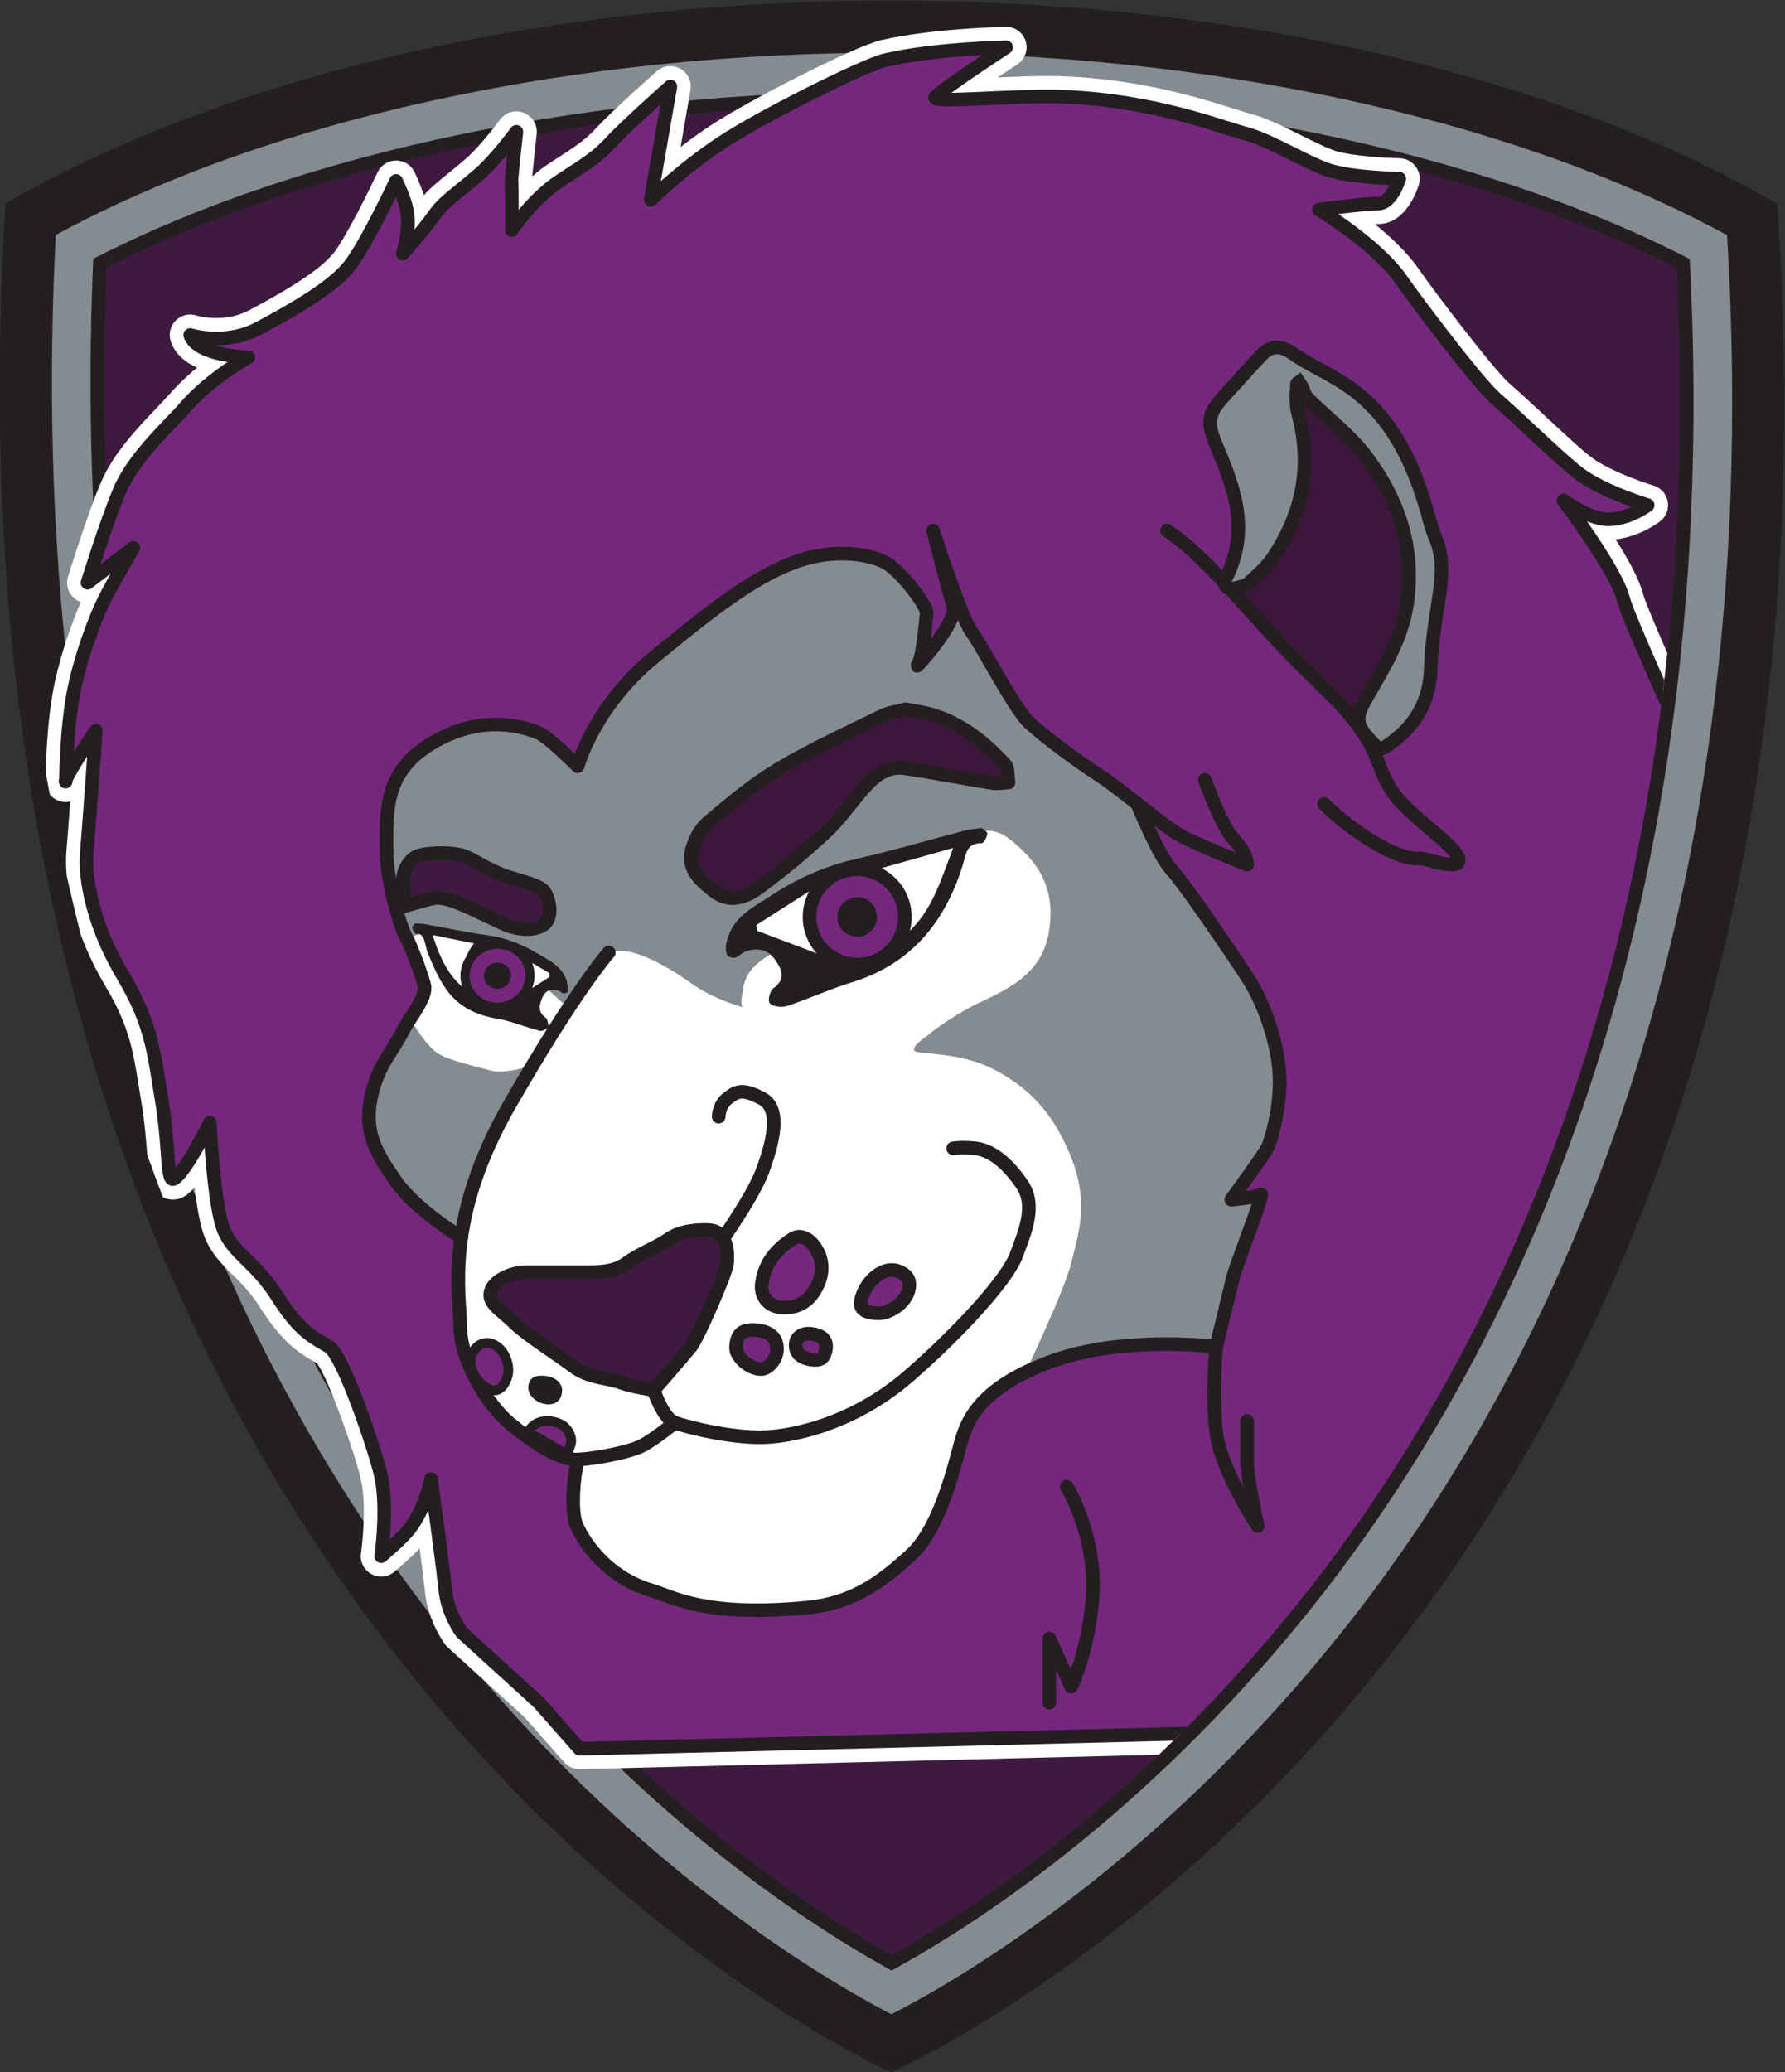
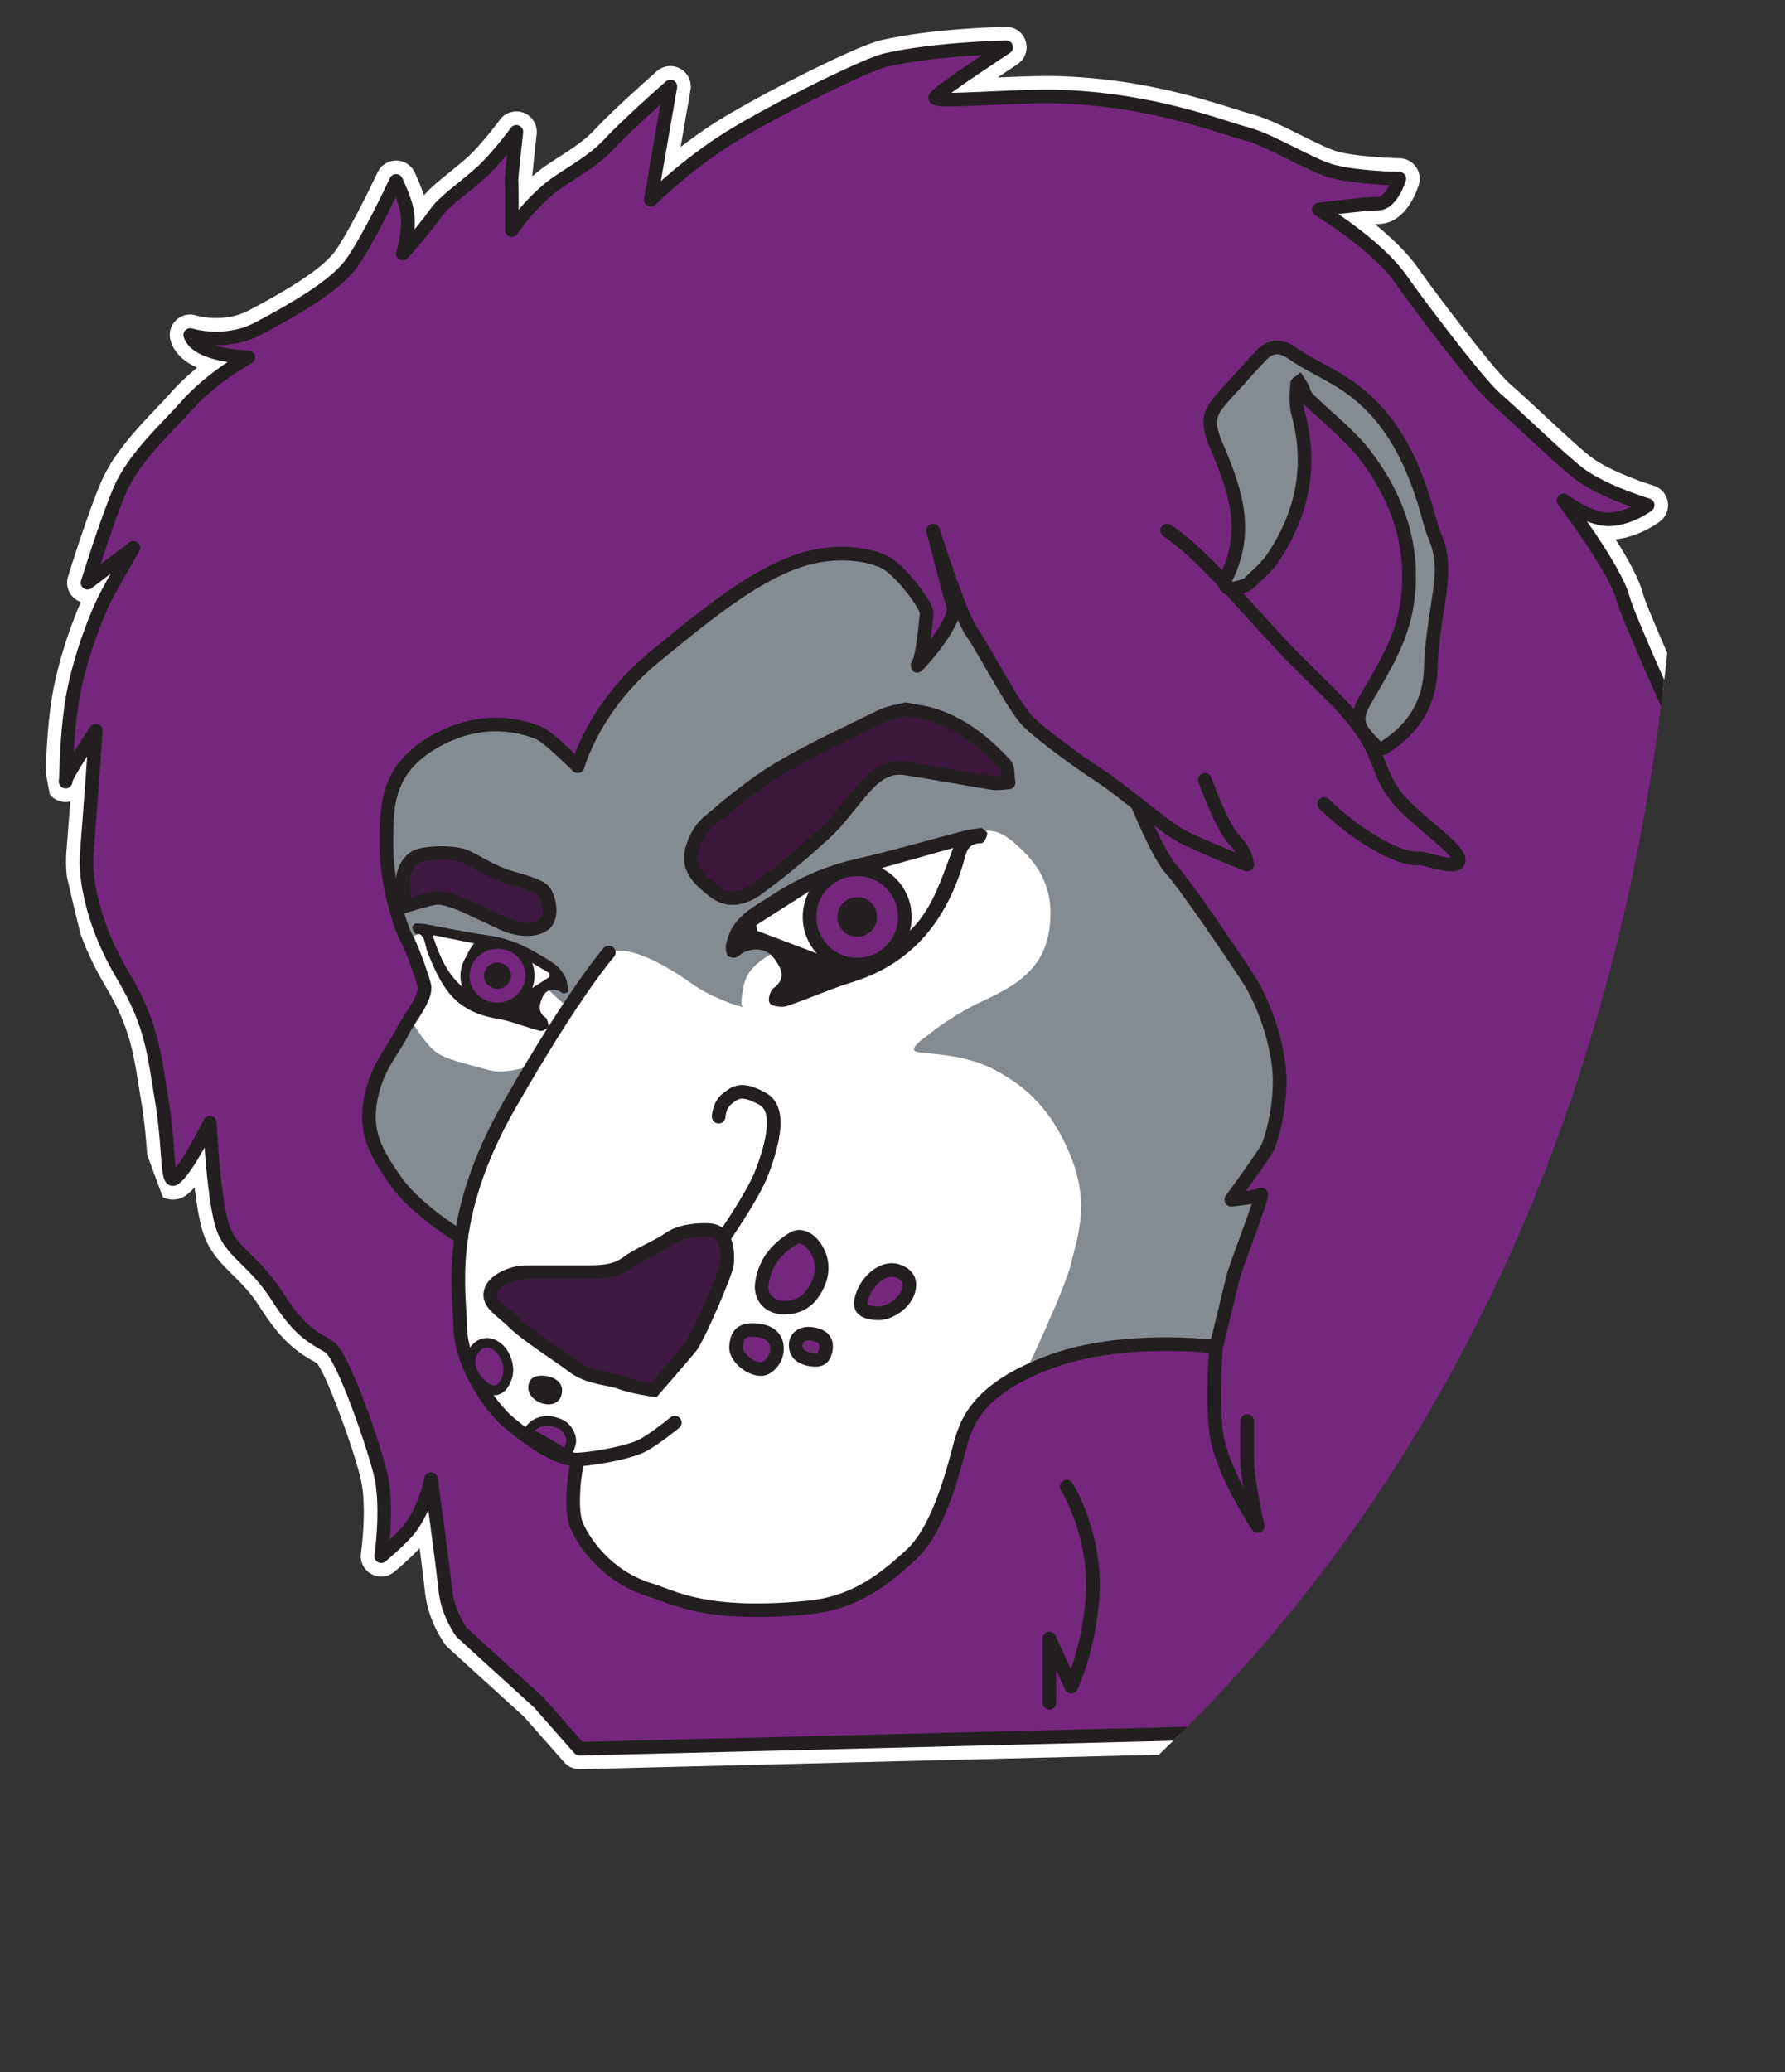
<svg xmlns="http://www.w3.org/2000/svg" xmlns:ns1="http://sodipodi.sourceforge.net/DTD/sodipodi-0.dtd" xmlns:ns2="http://www.inkscape.org/namespaces/inkscape" version="1.1" id="svg2" xml:space="preserve" width="530.326" height="615.405" viewBox="0 0 530.326 615.405" ns1:docname="shield.svg" ns2:version="1.1.2 (0a00cf5339, 2022-02-04)">
  <rect x="0" y="0" width="530.326" height="615.405" fill="#333333" stroke="none" />
  <defs id="defs6">
    <clipPath clipPathUnits="userSpaceOnUse" id="clipPath16">
-       <path d="M 0,595.276 H 841.89 V 0 H 0 Z" id="path14" />
-     </clipPath>
+       </clipPath>
    <clipPath clipPathUnits="userSpaceOnUse" id="clipPath48">
      <path d="m 223.616,501.232 c -4.963,-119.451 29.501,-245.583 90.663,-321.644 v 0 c 35.141,-43.699 89.356,-58.78 106.83,-68.579 v 0 c 17.38,9.653 53.7,33.112 89.035,76.47 v 0 c 43.498,53.371 93.442,148.495 85.922,299.485 v 0 c -45.551,23.079 -104.621,57.175 -170.66,57.175 v 0 c -65.981,0 -156.253,-19.864 -201.79,-42.907" id="path46" />
    </clipPath>
    <clipPath clipPathUnits="userSpaceOnUse" id="clipPath72">
      <path d="M 0,595.276 H 841.89 V 0 H 0 Z" id="path70" />
    </clipPath>
  </defs>
  <ns1:namedview id="namedview4" pagecolor="#ffffff" bordercolor="#666666" borderopacity="1.0" ns2:pageshadow="2" ns2:pageopacity="0.0" ns2:pagecheckerboard="0" showgrid="false" fit-margin-top="0" fit-margin-left="0" fit-margin-right="0" fit-margin-bottom="0" ns2:zoom="1.0217949" ns2:cx="-83.186948" ns2:cy="330.79045" ns2:window-width="1920" ns2:window-height="989" ns2:window-x="0" ns2:window-y="27" ns2:window-maximized="1" ns2:current-layer="g68" />
  <g id="g8" ns2:groupmode="layer" ns2:label="LILYDALE LIONS LOGO" transform="matrix(1.333,0,0,-1.333,-296.457,728.609)">
    <g id="g10">
      <g id="g12" clip-path="url(#clipPath16)">
        <g id="g18" transform="translate(223.616,501.233)">
          <path d="m 0,0 c -19.784,-321.645 197.436,-416.33 197.436,-416.33 0,0 219.799,95.609 197.437,416.329 C 347.081,27.693 276.354,45.224 197.435,45.224 118.517,45.224 47.791,27.693 0,0" style="fill:#231f20;fill-opacity:1;fill-rule:nonzero;stroke:none" id="path20" />
        </g>
        <g id="g22" transform="translate(420.378,99.877)">
          <path d="m 0,0 c -15.861,8.4 -56.994,33.214 -96.283,82.075 -63.58,79.067 -93.953,186.433 -87.835,310.491 l 0.042,0.86 0.76,0.405 c 47.221,25.19 114.282,39.637 183.988,39.637 69.742,0 136.829,-14.461 184.062,-39.674 l 0.752,-0.401 0.049,-0.851 C 194.577,235.471 142.713,136.539 97.614,81.205 58.084,32.7 17.17,8.256 1.415,-0.003 L 0.707,-0.374 Z" style="fill:#848b91;fill-opacity:1;fill-rule:nonzero;stroke:none" id="path24" />
        </g>
        <g id="g26" transform="translate(421.05,534.863)">
          <path d="m 0,0 c -34.981,0 -68.904,-3.489 -100.827,-10.37 -31.929,-6.882 -60.149,-16.789 -83.876,-29.445 l -1.519,-0.811 -0.084,-1.719 c -6.136,-124.435 24.352,-232.155 88.169,-311.517 39.463,-49.078 80.809,-74.019 96.754,-82.466 l 1.414,-0.748 1.417,0.743 c 15.839,8.302 56.965,32.873 96.671,81.593 45.269,55.543 97.329,154.825 88.259,312.383 l -0.097,1.701 -1.503,0.803 C 161.047,-27.186 132.818,-17.27 100.874,-10.38 68.936,-3.493 34.997,0 0,0 m 0,-3.036 c 69.962,0 136.212,-14.334 183.348,-39.495 8.998,-156.328 -42.419,-254.878 -87.583,-310.291 -39.607,-48.6 -80.765,-72.98 -95.726,-80.822 -14.991,7.939 -56.419,32.696 -95.81,81.686 -63.419,78.865 -93.604,185.729 -87.503,309.464 47.13,25.14 113.344,39.458 183.274,39.458" style="fill:#848b91;fill-opacity:1;fill-rule:nonzero;stroke:none" id="path28" />
        </g>
        <g id="g30" transform="translate(421.109,111.009)">
          <path d="m 0,0 c -17.475,9.799 -53.984,33.589 -89.124,77.288 -61.163,76.061 -90.799,179.271 -85.836,298.723 45.537,23.043 108.92,36.201 174.901,36.201 66.039,0 129.464,-13.177 175.016,-36.257 C 182.477,224.965 132.533,129.841 89.035,76.47 53.7,33.111 17.38,9.653 0,0" style="fill:#3b193c;fill-opacity:1;fill-rule:nonzero;stroke:none" id="path32" />
        </g>
        <g id="g34" transform="translate(420.367,109.685)">
          <path d="m 0,0 c -18.442,10.342 -54.602,34.182 -89.564,77.661 -61.351,76.294 -91.148,179.942 -86.17,299.737 l 0.037,0.89 0.794,0.402 c 45.67,23.11 109.669,36.364 175.587,36.364 65.979,0 130.02,-13.275 175.702,-36.421 l 0.786,-0.399 0.044,-0.88 C 184.768,225.716 134.475,130.233 90.955,76.835 55.794,33.691 19.804,10.175 1.48,-0.003 L 0.739,-0.414 Z" style="fill:#3e1a40;fill-opacity:1;fill-rule:nonzero;stroke:none" id="path36" />
        </g>
        <g id="g38" transform="translate(421.05,526.257)">
          <path d="m 0,0 c -66.147,0 -130.396,-13.314 -176.272,-36.528 l -1.588,-0.804 -0.075,-1.779 c -4.992,-120.168 24.92,-224.166 86.504,-300.751 35.123,-43.679 71.467,-67.639 90.005,-78.034 l 1.478,-0.83 1.482,0.824 c 18.419,10.23 54.592,33.865 89.914,77.206 43.688,53.604 94.176,149.434 86.6,301.553 l -0.087,1.761 -1.573,0.797 C 130.5,-13.334 66.208,0 0,0 m 0,-3.036 c 66.04,0 129.464,-13.177 175.016,-36.257 7.52,-150.99 -42.424,-246.114 -85.922,-299.485 -35.335,-43.359 -71.655,-66.817 -89.035,-76.47 -17.475,9.799 -53.984,33.589 -89.124,77.288 -61.163,76.061 -90.799,179.271 -85.836,298.723 C -129.364,-16.194 -65.98,-3.036 0,-3.036" style="fill:#231f20;fill-opacity:1;fill-rule:nonzero;stroke:none" id="path40" />
        </g>
      </g>
    </g>
    <g id="g42">
      <g id="g44" clip-path="url(#clipPath48)">
        <g id="g50" transform="translate(351.561,154.679)">
          <path d="m 0,0 c -0.653,0 -1.275,0.28 -1.708,0.771 l -8.962,10.17 -17.144,15.599 c -0.106,0.097 -0.203,0.202 -0.289,0.317 -0.141,0.188 -3.468,4.675 -4.059,10.528 -0.26,2.584 -1.175,9.613 -1.958,15.508 -0.733,-1.339 -1.611,-2.662 -2.655,-3.836 -2.253,-2.535 -5.82,-5.499 -5.97,-5.624 -0.418,-0.347 -0.934,-0.524 -1.454,-0.524 -0.382,-10e-4 -0.765,0.096 -1.114,0.291 -0.821,0.46 -1.274,1.38 -1.139,2.312 0.014,0.1 1.437,10.128 0.025,16.875 -1.245,5.949 -8.159,25.552 -10.626,27.546 -0.356,0.216 -0.757,0.451 -1.161,0.686 -2.939,1.715 -6.27,3.659 -10.961,11.064 -2.333,3.683 -4.608,5.92 -6.615,7.892 -2.201,2.164 -4.28,4.208 -5.603,7.427 -1.392,3.385 -2.258,10.838 -2.749,16.702 -1.587,-2.651 -3.387,-5.239 -4.871,-6.261 -0.631,-0.434 -1.23,-0.526 -1.622,-0.526 h -0.003 c -2.859,0 -3.075,2.888 -3.467,8.128 -0.226,3.017 -0.536,7.149 -1.305,11.679 -0.214,1.261 -0.406,2.467 -0.592,3.636 -1.274,7.986 -2.194,13.755 -7.7,22.989 -6.993,11.728 -8.919,22.509 -8.389,28.688 0.285,3.337 0.904,11.763 1.381,18.365 -0.753,-1.239 -1.317,-2.231 -1.548,-2.758 -0.305,-2.041 -1.935,-2.15 -2.278,-2.15 -1.095,0 -2.055,0.836 -2.258,1.913 -0.082,0.437 -0.035,0.833 0.042,1.152 0.012,0.286 0.024,0.66 0.04,1.108 0.129,3.757 0.429,12.554 1.971,19.676 1.877,8.667 5.127,16.57 6.751,19.873 0.295,0.601 0.668,1.317 1.086,2.096 l -1.374,-1.043 c -0.406,-0.309 -0.891,-0.464 -1.377,-0.464 -0.456,0 -0.913,0.137 -1.305,0.411 -0.811,0.568 -1.163,1.594 -0.87,2.539 0.177,0.572 4.365,14.083 7.32,20.927 2.609,6.04 7.753,11.422 11.887,15.745 1.169,1.223 2.273,2.378 3.127,3.357 2.861,3.282 6.278,6.039 9.085,8.033 -3.596,0.809 -7.462,2.447 -8.527,5.76 -0.262,0.814 -0.045,1.706 0.561,2.31 0.433,0.431 1.014,0.664 1.607,0.664 0.236,0 0.474,-0.037 0.705,-0.113 0.014,-0.004 2.131,-0.667 5.107,-0.667 3.074,0 5.91,0.682 8.43,2.026 7.897,4.213 16.421,9.128 19.769,13.649 3.56,4.807 9.759,17.989 9.821,18.121 0.373,0.795 1.17,1.305 2.048,1.31 h 0.013 c 0.874,0 1.67,-0.5 2.051,-1.287 0.21,-0.436 2.069,-4.337 2.587,-7.138 0.153,-0.822 0.232,-1.653 0.258,-2.47 0.724,0.913 1.429,1.837 2.04,2.7 1.47,2.072 3.514,3.727 6.103,5.821 1.25,1.012 2.668,2.159 4.177,3.489 3.428,3.019 7.703,8.833 7.745,8.891 0.439,0.599 1.128,0.931 1.838,0.931 0.277,0 0.557,-0.05 0.826,-0.155 0.961,-0.374 1.551,-1.348 1.437,-2.373 -0.528,-4.739 -1.08,-10.047 -1.09,-10.727 10e-4,0.048 -0.001,0.315 -0.117,0.655 0.174,-0.665 0.23,-1.942 0.234,-4.993 1.967,2.169 4.514,4.6 7.404,6.462 6.176,3.979 8.072,5.251 10.67,8.048 3.78,4.072 13.063,12.264 13.456,12.611 0.425,0.375 0.964,0.569 1.506,0.569 0.38,0 0.763,-0.096 1.111,-0.29 0.843,-0.472 1.297,-1.424 1.132,-2.376 l -3.24,-18.695 c 2.853,2.442 6.756,5.554 11.26,8.532 8.743,5.778 32.022,17.462 37.178,18.659 11.103,2.577 26.701,2.906 27.36,2.919 0.015,10e-4 0.03,10e-4 0.044,10e-4 0.997,0 1.881,-0.65 2.176,-1.605 0.3,-0.97 -0.079,-2.021 -0.929,-2.577 -3.874,-2.538 -8.008,-5.324 -11.01,-7.432 1.728,0.056 3.725,0.147 5.795,0.241 4.266,0.194 9.103,0.414 13.294,0.414 1.427,0 2.723,-0.026 3.853,-0.077 16.689,-0.758 29.258,-4.706 36.767,-7.065 1.697,-0.533 3.163,-0.994 4.365,-1.322 3.083,-0.841 6.836,-2.717 10.465,-4.531 3.071,-1.535 6.247,-3.123 8.397,-3.728 5.044,-1.417 14.392,-1.596 14.486,-1.597 0.712,-0.013 1.378,-0.358 1.799,-0.934 0.42,-0.575 0.547,-1.315 0.342,-1.997 -0.359,-1.199 -2.383,-7.176 -6.928,-7.176 -1.273,0 -4.033,-0.268 -6.759,-0.576 4.395,-3.11 10.485,-7.951 13.969,-13.02 2.758,-4.012 16.633,-22.446 20.506,-25.824 2.175,-1.898 4.877,-4.411 7.738,-7.072 4.456,-4.145 9.065,-8.43 11.229,-9.939 5.183,-3.611 13.985,-6.27 14.073,-6.297 0.817,-0.244 1.429,-0.924 1.586,-1.762 0.156,-0.838 -0.167,-1.693 -0.84,-2.217 -0.17,-0.131 -4.219,-3.24 -9.39,-3.623 -0.217,-0.016 -0.438,-0.024 -0.66,-0.024 -0.968,0 -1.959,0.152 -2.935,0.402 3.408,-5.006 7.328,-11.322 8.325,-15.209 0.845,-3.293 9.329,-22.221 12.527,-29.237 0.19,-0.417 0.25,-0.881 0.171,-1.333 C 246.76,224.251 229.078,123.045 213.253,90.834 205.425,74.899 191.219,55.462 171.03,33.063 156.034,16.424 143.145,4.272 143.016,4.152 142.609,3.769 142.074,3.548 141.513,3.534 141.513,3.534 0.019,0 0,0" style="fill:#231f20;fill-opacity:1;fill-rule:nonzero;stroke:none" id="path52" />
        </g>
        <g id="g54" transform="translate(446.654,531.509)">
          <path d="M 0,0 H 0.005 Z M 0.005,9.108 H 0 c -0.037,0 -0.075,-0.001 -0.112,-0.001 -0.95,-0.019 -16.583,-0.372 -27.807,-2.978 -5.849,-1.357 -29.539,-13.439 -37.918,-18.978 -2.434,-1.609 -4.699,-3.258 -6.723,-4.824 l 2.172,12.529 c 0.065,0.306 0.099,0.623 0.099,0.948 0,2.501 -2.013,4.531 -4.509,4.554 -0.015,0 -0.031,0 -0.047,0 -0.034,0 -0.068,0 -0.103,-0.001 -1.12,-0.024 -2.142,-0.454 -2.922,-1.149 -0.556,-0.49 -9.785,-8.641 -13.606,-12.757 -2.411,-2.597 -4.245,-3.825 -10.234,-7.684 -1.392,-0.896 -2.708,-1.915 -3.924,-2.975 0.176,1.916 0.581,5.752 0.97,9.248 0.032,0.218 0.048,0.441 0.048,0.668 0,2.433 -1.905,4.42 -4.306,4.548 -0.083,0.004 -0.166,0.006 -0.249,0.006 -0.117,0 -0.234,-0.004 -0.35,-0.013 -0.827,-0.063 -1.591,-0.346 -2.235,-0.791 -0.327,-0.225 -0.627,-0.495 -0.891,-0.807 -0.079,-0.092 -0.153,-0.188 -0.225,-0.286 -0.352,-0.477 -4.282,-5.759 -7.387,-8.494 -1.474,-1.298 -2.872,-2.43 -4.105,-3.428 -2.066,-1.671 -3.908,-3.162 -5.406,-4.861 -0.806,2.46 -1.933,4.825 -2.099,5.168 -0.759,1.575 -2.354,2.575 -4.101,2.575 h -0.025 c -1.757,-0.01 -3.352,-1.03 -4.098,-2.62 -1.703,-3.631 -6.747,-13.896 -9.589,-17.733 -3.494,-4.718 -14.368,-10.518 -19.011,-12.995 -2.186,-1.166 -4.662,-1.758 -7.358,-1.758 -2.578,0 -4.414,0.559 -4.432,0.565 -0.461,0.15 -0.934,0.223 -1.402,0.223 -1.184,0 -2.339,-0.466 -3.208,-1.331 -1.212,-1.207 -1.63,-2.997 -1.106,-4.626 0.909,-2.828 3.205,-4.675 5.87,-5.88 -2.019,-1.651 -4.11,-3.577 -5.977,-5.719 -0.819,-0.939 -1.906,-2.076 -3.056,-3.28 -4.035,-4.22 -9.561,-10 -12.331,-16.417 -3.004,-6.954 -7.227,-20.58 -7.406,-21.156 -0.585,-1.89 0.119,-3.942 1.74,-5.077 0.349,-0.244 0.724,-0.434 1.112,-0.569 -1.775,-4.091 -4.257,-10.774 -5.813,-17.957 -1.585,-7.322 -1.891,-16.262 -2.021,-20.08 -0.012,-0.35 -0.022,-0.653 -0.032,-0.903 -0.123,-0.634 -0.126,-1.246 -0.012,-1.855 0.409,-2.183 2.3,-3.77 4.496,-3.77 0.298,0 0.652,0.039 1.028,0.131 -0.338,-4.593 -0.666,-8.942 -0.853,-11.117 -0.56,-6.531 1.433,-17.856 8.703,-30.048 5.282,-8.858 6.173,-14.447 7.407,-22.181 0.187,-1.176 0.381,-2.39 0.596,-3.659 0.751,-4.425 1.044,-8.33 1.279,-11.468 0.15,-1.995 0.267,-3.571 0.471,-4.809 0.808,-4.898 3.954,-5.426 5.269,-5.426 1.024,0 2.033,0.321 2.915,0.929 0.623,0.428 1.27,1.045 1.924,1.791 0.533,-4.417 1.278,-8.742 2.298,-11.223 1.5,-3.649 3.845,-5.955 6.113,-8.184 2.013,-1.98 4.094,-4.026 6.287,-7.489 4.988,-7.874 8.731,-10.057 11.738,-11.811 0.286,-0.167 0.569,-0.332 0.853,-0.503 2.396,-2.988 8.655,-20.512 9.851,-26.23 1.328,-6.342 -0.035,-15.986 -0.049,-16.083 -0.269,-1.864 0.638,-3.703 2.281,-4.623 0.696,-0.39 1.463,-0.582 2.227,-0.582 1.039,0 2.071,0.355 2.906,1.048 0.145,0.12 3.312,2.754 5.659,5.254 0.541,-4.152 1.028,-8.016 1.205,-9.777 0.643,-6.368 4.111,-11.143 4.504,-11.666 0.172,-0.23 0.365,-0.442 0.577,-0.634 l 17.051,-15.515 8.879,-10.076 c 0.866,-0.981 2.111,-1.543 3.417,-1.543 0.037,0 0.075,0.001 0.114,0.002 l 141.456,3.533 c 1.12,0.029 2.19,0.468 3.006,1.236 2.112,1.985 51.92,49.067 70.72,87.336 15.967,32.501 33.706,134.019 34.453,138.325 0.156,0.904 0.037,1.833 -0.344,2.668 -4.413,9.681 -11.679,26.076 -12.392,28.857 -0.823,3.208 -3.366,7.773 -6.093,12.059 5.416,0.618 9.483,3.673 9.944,4.032 1.347,1.047 1.996,2.758 1.681,4.434 -0.314,1.676 -1.538,3.037 -3.173,3.525 -0.082,0.024 -8.549,2.586 -13.422,5.982 -2.033,1.418 -6.789,5.84 -10.984,9.743 -2.873,2.671 -5.587,5.195 -7.788,7.116 -3.513,3.065 -17.02,20.88 -20.126,25.398 -2.496,3.631 -6.231,7.129 -9.797,10.008 0.276,0.014 0.515,0.021 0.71,0.021 6.157,0 8.668,7.33 9.108,8.799 0.411,1.365 0.157,2.843 -0.684,3.994 -0.841,1.151 -2.172,1.842 -3.597,1.868 -2.533,0.045 -9.969,0.405 -13.909,1.513 -1.943,0.547 -5.02,2.085 -7.997,3.573 -3.728,1.863 -7.583,3.79 -10.883,4.69 -1.16,0.317 -2.608,0.772 -4.284,1.298 -7.615,2.392 -20.359,6.395 -37.344,7.167 -1.18,0.054 -2.474,0.079 -3.955,0.079 -3.542,0 -7.516,-0.153 -11.229,-0.318 1.442,0.966 2.909,1.939 4.318,2.861 1.285,0.806 2.141,2.234 2.141,3.862 0,2.515 -2.037,4.554 -4.552,4.554 m -209.588,-167.752 c -0.015,-0.27 -0.029,-0.415 -0.046,-0.415 -0.006,0 -0.013,0.019 -0.02,0.057 -0.014,0.073 0.01,0.195 0.066,0.358 m 100.411,144.352 h 0.005 m 34.321,10.096 h 0.006 M 0,4.554 c 0,0 -14.646,-9.591 -15.783,-11.106 -0.316,-0.419 0.941,-0.564 3.148,-0.564 4.897,0 14.474,0.712 21.962,0.712 1.328,0 2.589,-0.023 3.748,-0.075 20.108,-0.914 33.903,-6.471 40.636,-8.309 5.518,-1.506 13.937,-6.874 18.846,-8.254 5.384,-1.514 15.062,-1.683 15.062,-1.683 0,0 -1.666,-5.552 -4.747,-5.552 -3.081,0 -13.176,-1.347 -13.176,-1.347 0,0 12.957,-7.74 18.51,-15.816 2.813,-4.092 16.782,-22.671 20.885,-26.25 5.648,-4.929 15.458,-14.582 19.162,-17.164 5.554,-3.87 14.723,-6.61 14.723,-6.61 0,0 -3.617,-2.813 -8.161,-3.149 -0.162,-0.012 -0.326,-0.018 -0.492,-0.018 -4.475,0 -10.108,4.224 -10.108,4.224 0,0 11.61,-15.312 13.293,-21.874 1.08,-4.21 12.661,-29.615 12.661,-29.615 0,0 -18.19,-104.808 -34.053,-137.096 -18.652,-37.966 -69.753,-86.027 -69.753,-86.027 l -141.456,-3.533 -9.046,10.263 -17.236,15.685 c 0,0 -3.081,4.1 -3.614,9.388 -0.488,4.838 -3.198,24.735 -3.198,24.735 0,0 -1.345,-7.235 -5.384,-11.779 -2.163,-2.434 -5.721,-5.384 -5.721,-5.384 0,0 1.515,10.433 0,17.668 -1.082,5.171 -8.379,26.988 -11.61,28.984 -3.232,1.997 -6.394,3.094 -11.443,11.064 -5.048,7.969 -9.788,9.501 -12.035,14.967 -2.247,5.464 -3.109,23.902 -3.109,23.902 0,0 -5.079,-10.504 -7.908,-12.451 -0.123,-0.085 -0.233,-0.126 -0.332,-0.126 -1.374,0 -0.803,7.745 -2.529,17.911 -1.677,9.882 -2.019,16.405 -8.581,27.411 -6.563,11.005 -8.582,21.437 -8.077,27.327 0.504,5.889 2.019,27.259 2.019,27.259 0,0 -5.971,-8.829 -6.686,-10.916 0.115,2.191 0.227,12.606 1.975,20.675 1.757,8.117 4.808,15.771 6.568,19.351 1.76,3.581 6.493,11.617 6.493,11.617 l -10.201,-7.747 c 0,0 4.295,13.888 7.235,20.697 3.198,7.404 10.858,14.171 14.64,18.509 5.721,6.563 13.945,11.021 13.945,11.021 0,0 -11.421,0.253 -12.936,4.965 0,0 2.39,-0.779 5.813,-0.779 2.738,0 6.136,0.499 9.501,2.293 7.571,4.039 16.789,9.255 20.528,14.303 3.738,5.048 10.052,18.51 10.052,18.51 0,0 1.921,-3.981 2.399,-6.563 0.842,-4.543 -0.892,-9.591 -0.892,-9.591 0,0 4.522,5.02 7.286,8.918 1.962,2.766 5.426,4.953 9.928,8.918 3.66,3.223 8.077,9.255 8.077,9.255 0,0 -1.232,-11.066 -1.092,-11.066 0.14,0 0.082,-10.809 0.082,-10.809 0,0 4.669,7.067 10.938,11.106 6.268,4.039 8.326,5.419 11.105,8.414 3.746,4.035 13.293,12.451 13.293,12.451 l -4.375,-25.24 c 0,0 6.731,6.73 15.895,12.789 8.648,5.716 31.64,17.227 36.437,18.34 C -15.891,4.247 0,4.554 0,4.554 m 0,0 h 0.005" style="fill:#ffffff;fill-opacity:1;fill-rule:nonzero;stroke:none" id="path56" />
        </g>
        <g id="g58" transform="translate(342.516,167.22)">
          <path d="m 0,0 -17.237,15.684 c 0,0 -3.08,4.1 -3.614,9.388 -0.487,4.838 -3.196,24.736 -3.196,24.736 0,0 -1.347,-7.236 -5.385,-11.78 -2.164,-2.433 -5.721,-5.383 -5.721,-5.383 0,0 1.514,10.432 0,17.668 -1.082,5.17 -8.379,26.988 -11.611,28.984 -3.231,1.997 -6.394,3.094 -11.442,11.063 -5.048,7.969 -9.789,9.501 -12.036,14.967 -2.247,5.465 -3.108,23.902 -3.108,23.902 0,0 -5.08,-10.503 -7.908,-12.451 -1.801,-1.24 -1.01,6.88 -2.861,17.785 -1.677,9.883 -2.019,16.406 -8.582,27.411 -6.562,11.005 -8.581,21.438 -8.076,27.327 0.504,5.889 2.019,27.26 2.019,27.26 0,0 -6.942,-10.265 -6.753,-11.274 0.19,-1.01 0,11.61 2.041,21.033 1.758,8.117 4.808,15.77 6.569,19.351 1.76,3.58 6.492,11.617 6.492,11.617 l -10.2,-7.747 c 0,0 4.295,13.887 7.235,20.697 3.197,7.404 10.857,14.171 14.64,18.509 5.72,6.563 13.945,11.021 13.945,11.021 0,0 -11.421,0.253 -12.936,4.964 0,0 7.743,-2.524 15.314,1.515 7.571,4.039 16.788,9.255 20.527,14.303 3.738,5.048 10.052,18.509 10.052,18.509 0,0 1.922,-3.98 2.4,-6.562 0.841,-4.543 -0.892,-9.591 -0.892,-9.591 0,0 4.522,5.019 7.286,8.918 1.961,2.766 5.426,4.953 9.928,8.918 3.659,3.223 8.077,9.255 8.077,9.255 0,0 -1.233,-11.066 -1.092,-11.066 0.14,0 0.082,-10.809 0.082,-10.809 0,0 4.669,7.067 10.938,11.106 6.268,4.038 8.325,5.419 11.105,8.413 3.746,4.035 13.293,12.452 13.293,12.452 l -4.375,-25.24 c 0,0 6.731,6.73 15.895,12.788 8.648,5.717 31.64,17.228 36.437,18.341 10.998,2.553 26.889,2.861 26.889,2.861 0,0 -14.646,-9.592 -15.784,-11.106 -1.138,-1.514 18.221,0.555 28.859,0.072 20.107,-0.913 33.902,-6.471 40.636,-8.309 5.518,-1.505 13.937,-6.873 18.845,-8.253 5.385,-1.515 15.063,-1.683 15.063,-1.683 0,0 -1.666,-5.553 -4.747,-5.553 -3.081,0 -13.176,-1.346 -13.176,-1.346 0,0 12.957,-7.74 18.51,-15.817 2.812,-4.092 16.782,-22.671 20.884,-26.25 5.649,-4.928 15.458,-14.581 19.163,-17.163 5.553,-3.87 14.722,-6.61 14.722,-6.61 0,0 -3.616,-2.813 -8.16,-3.15 -4.543,-0.336 -10.6,4.207 -10.6,4.207 0,0 11.61,-15.312 13.292,-21.875 1.081,-4.209 12.662,-29.615 12.662,-29.615 0,0 -18.191,-104.807 -34.053,-137.095 C 201.603,41.33 150.502,-6.73 150.502,-6.73 L 9.045,-10.264 Z" style="fill:#75277d;fill-opacity:1;fill-rule:nonzero;stroke:none" id="path60" />
        </g>
        <g id="g62" transform="translate(342.516,167.22)">
          <path d="m 0,0 -17.237,15.684 c 0,0 -3.08,4.1 -3.614,9.388 -0.487,4.838 -3.196,24.736 -3.196,24.736 0,0 -1.347,-7.236 -5.385,-11.78 -2.164,-2.433 -5.721,-5.383 -5.721,-5.383 0,0 1.514,10.432 0,17.668 -1.082,5.17 -8.379,26.988 -11.611,28.984 -3.231,1.997 -6.394,3.094 -11.442,11.063 -5.048,7.969 -9.789,9.501 -12.036,14.967 -2.247,5.465 -3.108,23.902 -3.108,23.902 0,0 -5.08,-10.503 -7.908,-12.451 -1.801,-1.24 -1.01,6.88 -2.861,17.785 -1.677,9.883 -2.019,16.406 -8.582,27.411 -6.562,11.005 -8.581,21.438 -8.076,27.327 0.504,5.889 2.019,27.26 2.019,27.26 0,0 -6.942,-10.265 -6.753,-11.274 0.19,-1.01 0,11.61 2.041,21.033 1.758,8.117 4.808,15.77 6.569,19.351 1.76,3.58 6.492,11.617 6.492,11.617 l -10.2,-7.747 c 0,0 4.295,13.887 7.235,20.697 3.197,7.404 10.857,14.171 14.64,18.509 5.72,6.563 13.945,11.021 13.945,11.021 0,0 -11.421,0.253 -12.936,4.964 0,0 7.743,-2.524 15.314,1.515 7.571,4.039 16.788,9.255 20.527,14.303 3.738,5.048 10.052,18.509 10.052,18.509 0,0 1.922,-3.98 2.4,-6.562 0.841,-4.543 -0.892,-9.591 -0.892,-9.591 0,0 4.522,5.019 7.286,8.918 1.961,2.766 5.426,4.953 9.928,8.918 3.659,3.223 8.077,9.255 8.077,9.255 0,0 -1.233,-11.066 -1.092,-11.066 0.14,0 0.082,-10.809 0.082,-10.809 0,0 4.669,7.067 10.938,11.106 6.268,4.038 8.325,5.419 11.105,8.413 3.746,4.035 13.293,12.452 13.293,12.452 l -4.375,-25.24 c 0,0 6.731,6.73 15.895,12.788 8.648,5.717 31.64,17.228 36.437,18.341 10.998,2.553 26.889,2.861 26.889,2.861 0,0 -14.646,-9.592 -15.784,-11.106 -1.138,-1.514 18.221,0.555 28.859,0.072 20.107,-0.913 33.902,-6.471 40.636,-8.309 5.518,-1.505 13.937,-6.873 18.845,-8.253 5.385,-1.515 15.063,-1.683 15.063,-1.683 0,0 -1.666,-5.553 -4.747,-5.553 -3.081,0 -13.176,-1.346 -13.176,-1.346 0,0 12.957,-7.74 18.51,-15.817 2.812,-4.092 16.782,-22.671 20.884,-26.25 5.649,-4.928 15.458,-14.581 19.163,-17.163 5.553,-3.87 14.722,-6.61 14.722,-6.61 0,0 -3.616,-2.813 -8.16,-3.15 -4.543,-0.336 -10.6,4.207 -10.6,4.207 0,0 11.61,-15.312 13.292,-21.875 1.081,-4.209 12.662,-29.615 12.662,-29.615 0,0 -18.191,-104.807 -34.053,-137.095 C 201.603,41.33 150.502,-6.73 150.502,-6.73 L 9.045,-10.264 Z" style="fill:none;stroke:#231f20;stroke-width:3.036;stroke-linecap:round;stroke-linejoin:round;stroke-miterlimit:10;stroke-dasharray:none;stroke-opacity:1" id="path64" />
        </g>
      </g>
    </g>
    <g id="g66">
      <g id="g68" clip-path="url(#clipPath72)">
        <g id="g74" transform="translate(326.157,270.895)">
          <path d="m 0,0 c 0,0 -10.032,6.036 -14.532,12.43 -4.5,6.394 -7.141,11.005 -5.652,18.459 1.489,7.454 4.809,10.351 7.159,15.103 1.439,2.907 5.436,7.495 4.762,10.188 -0.673,2.692 -3.163,9.301 -4.038,10.677 -0.875,1.375 -4.375,11.473 -4.375,19.916 0,8.445 -0.528,17.28 10.719,23.689 10.805,6.158 19.81,3.341 23.256,1.919 2.099,-0.866 8.647,-7.404 8.647,-7.404 0,0 3.483,13.125 16.945,24.231 13.461,11.105 22.287,17.836 31.335,21.201 9.049,3.366 16.928,1.683 20.224,0 3.296,-1.682 9.53,-9.759 9.274,-11.442 -0.257,-1.682 -0.755,-9.759 -2.021,-11.442 -1.265,-1.683 9.054,9.423 7.933,13.125 -1.121,3.702 -4.487,16.827 -4.487,16.827 0,0 6.111,-19.183 8.582,-22.548 2.472,-3.366 9.563,-17.163 12.775,-20.192 3.211,-3.029 10.951,-8.75 15.663,-11.779 2.132,-1.371 5.299,-3.845 8.471,-6.33 h -10e-4 c 0,0 4.823,-11.675 7.515,-14.535 2.693,-2.861 12.788,-17.621 16.995,-24.039 4.206,-6.418 7.067,-15.841 7.236,-22.572 0.168,-6.73 -1.852,-13.835 -2.693,-15.499 -0.841,-1.664 -8.077,-11.591 -8.077,-11.591 0,0 5.553,0.504 6.563,1.177 1.009,0.673 -5.553,-15.817 -6.226,-18.677 -0.673,-2.861 -3.702,-15.27 -3.702,-15.27 0,0 -20.528,2.649 -36.683,-3.239 -16.153,-5.89 -18.845,-13.294 -20.191,-18.005 -1.347,-4.712 -4.544,-19.015 -11.106,-25.072 -6.345,-5.857 -12.75,-10.769 -22.996,-11.779 -23.008,-2.267 -30.274,2.449 -35.056,3.87 -10.923,3.248 -16.092,12.657 -16.827,15.313 -1.196,4.318 0.217,14.47 0.954,13.798 -4.43,-0.337 -10.714,4.038 -15.567,8.076 -4.853,4.039 -10.964,13.799 -11.022,21.478 -0.032,4.127 -1.082,10.737 0.23,19.94" style="fill:#848b91;fill-opacity:1;fill-rule:nonzero;stroke:none" id="path76" />
        </g>
        <g id="g78" transform="translate(323.433,338.261)">
          <path d="M 0,0 C 4.623,-1.865 10.4,-4.013 12.562,-5.076 14.723,-6.139 25.24,-15.93 25.24,-15.93 l 8.43,10.854 c 0,0 0.95,2.593 6.293,1.183 4.711,-1.243 10.273,-4.836 12.975,-6.794 5.409,-3.919 12.966,-5.879 11.502,-5.243 0,0 -0.505,0.111 0,3.145 0.506,3.034 1.078,5.585 6.978,8.892 5.9,3.307 42.751,26.528 46.284,27.033 3.534,0.505 5.678,-1.018 8.582,-3.733 3.969,-3.709 7.861,-8.862 6.563,-18.09 -1.262,-8.97 -7.354,-12.525 -14.892,-16.048 -7.538,-3.523 -12.511,-7.851 -12.511,-7.851 0,0 -4.562,-2.992 -1.957,-3.496 2.605,-0.505 10.546,-0.355 17.429,-4.089 6.883,-3.736 12.57,-8.784 16.794,-19.385 4.223,-10.6 1.329,-17.84 0,-23.559 -1.33,-5.719 -10.188,-24.333 -10.188,-24.333 0,0 -5.548,-0.786 -8.507,-4.013 -4.897,-5.341 -5.599,-15.259 -8.756,-21.556 -3.157,-6.298 -9.066,-21.105 -19.663,-23.966 -10.597,-2.86 -23.406,-5.829 -31.214,-2.914 -7.809,2.914 -17.608,3.971 -21.037,6.976 -3.43,3.006 -4.809,2.117 -7.519,7.188 -2.71,5.073 -2.204,3.709 -3.096,7.587 -0.892,3.879 1.339,11.284 1.339,11.284 0,0 -3.452,-3.055 -12.153,3.44 -5.996,4.475 -9.728,7.337 -13.081,17.256 -3.353,9.919 -3.321,29.758 1.512,42.979 4.833,13.223 12.368,24.199 12.368,24.199 0,0 -6.015,-2.134 -9.482,-1.183 -5.389,1.477 -10.322,2.519 -12.406,4.341 -2.654,2.319 -4.979,6.425 -4.979,6.425 0,0 3.539,1.872 2.624,6.616 -0.915,4.743 -3.048,12.276 -3.048,12.276 0,0 4.953,2.374 9.576,0.509" style="fill:#ffffff;fill-opacity:1;fill-rule:nonzero;stroke:none" id="path80" />
        </g>
        <g id="g82" transform="translate(497,415.92)">
-           <path d="M 0,0 7.403,14.134 10.61,48.797 23.558,42.403 40.048,17.5 42.066,-12.452 30.452,-34.563 c 0,0 -10.887,11.063 -12.425,14.399 C 16.49,-16.827 0,0 0,0" style="fill:#3d173b;fill-opacity:1;fill-rule:nonzero;stroke:none" id="path84" />
-         </g>
+           </g>
        <g id="g86" transform="translate(530.181,379.839)">
          <path d="M 0,0 C -0.395,0 -0.784,0.153 -1.078,0.448 -5.531,4.932 -6.13,6.281 -2.986,11.687 l 0.546,0.936 c 3.607,6.19 7.014,12.037 8.15,18.939 1.951,11.855 -1.151,23.221 -9.22,33.784 -2.311,3.026 -5.158,5.593 -8.172,8.312 -1.507,1.36 -3.067,2.766 -4.537,4.223 -0.582,0.577 -0.845,1.303 -1.056,1.887 -0.098,0.27 -0.191,0.526 -0.29,0.701 -0.216,0.379 -0.454,0.752 -0.706,1.131 -0.16,-0.121 -0.315,-0.245 -0.408,-0.338 -0.191,-2.265 -0.315,-4.63 0.233,-6.654 3.046,-11.229 1.157,-22.037 -5.613,-32.124 -1.203,-1.79 -2.792,-3.252 -4.328,-4.665 -0.345,-0.318 -0.689,-0.634 -1.027,-0.953 -0.6,-0.565 -1.317,-0.736 -2.148,-0.933 -0.361,-0.086 -0.787,-0.186 -1.285,-0.341 -0.148,-0.046 -0.299,-0.069 -0.45,-0.069 -0.44,0 -0.868,0.192 -1.161,0.541 -0.394,0.467 -0.469,1.124 -0.19,1.668 5.325,10.419 2.176,19.769 -1.505,28.452 -2.939,6.928 -2.72,8.2 2.348,13.61 1.048,1.119 2.073,2.26 3.098,3.4 1.337,1.488 2.72,3.026 4.141,4.499 1.067,1.106 2.184,1.644 3.416,1.644 1.051,0 2.148,-0.409 3.352,-1.251 1.951,-1.364 4.031,-2.495 6.235,-3.692 1.402,-0.762 2.852,-1.55 4.251,-2.398 9.056,-5.487 14.94,-13.931 19.082,-27.381 0.261,-0.852 0.498,-1.714 0.733,-2.577 0.481,-1.762 0.936,-3.427 1.611,-4.993 2.122,-4.935 1.368,-9.871 0.702,-14.227 L 12.694,32.026 C 11.982,27.389 11.247,22.594 11.116,17.907 10.904,10.328 7.536,4.549 0.818,0.24 0.567,0.079 0.282,0 0,0" style="fill:#848b91;fill-opacity:1;fill-rule:nonzero;stroke:none" id="path88" />
        </g>
        <g id="g90" transform="translate(507.03,470.694)">
          <path d="m 0,0 v 0 c -1.643,0 -3.159,-0.709 -4.509,-2.108 -1.439,-1.493 -2.832,-3.042 -4.179,-4.54 -1.003,-1.117 -2.041,-2.272 -3.075,-3.376 -5.504,-5.875 -5.824,-7.727 -2.638,-15.24 3.689,-8.699 6.584,-17.323 1.551,-27.168 -0.555,-1.088 -0.405,-2.403 0.381,-3.338 0.587,-0.696 1.443,-1.08 2.323,-1.08 0.301,0 0.604,0.045 0.901,0.137 0.438,0.136 0.817,0.226 1.184,0.314 0.912,0.216 1.944,0.461 2.838,1.305 0.334,0.315 0.673,0.627 1.014,0.94 1.602,1.473 3.258,2.997 4.561,4.937 7.026,10.467 8.984,21.694 5.818,33.367 -0.151,0.559 -0.244,1.16 -0.295,1.785 1.492,-1.477 3.06,-2.892 4.576,-4.259 2.961,-2.67 5.757,-5.192 7.984,-8.107 7.803,-10.216 10.807,-21.191 8.927,-32.617 -1.09,-6.624 -4.427,-12.353 -7.963,-18.417 l -0.547,-0.941 c -3.532,-6.072 -2.767,-8.126 2.143,-13.071 0.587,-0.59 1.367,-0.897 2.155,-0.897 0.566,0 1.135,0.158 1.638,0.481 7.173,4.601 10.77,10.784 10.995,18.903 0.128,4.581 0.855,9.32 1.558,13.901 l 0.126,0.822 c 0.696,4.557 1.486,9.723 -0.808,15.056 -0.633,1.469 -1.074,3.084 -1.542,4.794 -0.233,0.856 -0.475,1.741 -0.747,2.623 -2.867,9.312 -7.702,20.937 -19.744,28.232 -1.432,0.867 -2.898,1.665 -4.317,2.436 C 8.146,-3.951 6.103,-2.84 4.223,-1.525 2.755,-0.499 1.374,0 0,0 m 0,-3.036 c 0.745,0 1.551,-0.326 2.482,-0.977 3.329,-2.328 7.083,-4.033 10.571,-6.145 10.063,-6.098 15.092,-15.732 18.416,-26.529 0.794,-2.579 1.341,-5.261 2.401,-7.724 1.913,-4.447 1.289,-8.862 0.596,-13.397 -0.767,-5.007 -1.576,-10.051 -1.717,-15.098 -0.204,-7.303 -3.47,-12.499 -9.6,-16.431 -4.172,4.201 -4.33,4.836 -1.672,9.405 3.755,6.458 7.641,12.849 8.881,20.391 2.155,13.093 -1.697,24.723 -9.511,34.953 -3.618,4.736 -8.567,8.449 -12.847,12.692 -0.56,0.554 -0.681,1.53 -1.096,2.26 -0.503,0.884 -1.101,1.714 -1.659,2.567 -0.794,-0.727 -2.2,-1.401 -2.268,-2.19 -0.211,-2.445 -0.369,-5.057 0.262,-7.386 3.036,-11.193 0.939,-21.425 -5.408,-30.88 -1.361,-2.027 -3.336,-3.661 -5.137,-5.36 -0.476,-0.449 -1.359,-0.469 -2.84,-0.929 5.519,10.798 2.527,20.334 -1.459,29.735 -2.672,6.299 -2.647,6.957 2.058,11.98 2.437,2.601 4.75,5.319 7.224,7.883 0.758,0.786 1.504,1.18 2.323,1.18" style="fill:#231f20;fill-opacity:1;fill-rule:nonzero;stroke:none" id="path92" />
        </g>
        <g id="g94" transform="translate(424.232,388.551)">
          <path d="m 0,0 c 2.236,-0.447 4.183,-0.67 6.023,-1.235 6.498,-1.992 11.616,-6.132 16.123,-11.014 0.796,-0.863 0.566,-2.676 0.809,-4.051 -1.206,-0.054 -2.446,-0.315 -3.614,-0.126 -6.482,1.045 -12.93,2.3 -19.42,3.28 -3.959,0.597 -6.803,-1.676 -9.235,-4.43 -2.86,-3.238 -5.32,-6.884 -8.464,-9.804 -4.804,-4.462 -9.87,-8.693 -15.17,-12.549 -2.777,-2.021 -6.37,-3.249 -9.672,-0.657 -2.905,2.28 -6.065,4.815 -5.047,9.066 0.546,2.281 1.848,4.805 3.596,6.294 5.003,4.262 10.113,8.547 15.731,11.902 7.386,4.411 15.268,8.004 23.007,11.806 C -3.641,-0.686 -1.653,-0.454 0,0" style="fill:#3d173b;fill-opacity:1;fill-rule:nonzero;stroke:none" id="path96" />
        </g>
        <g id="g98" transform="translate(424.232,388.551)">
          <path d="m 0,0 c 2.236,-0.447 4.183,-0.67 6.023,-1.235 6.498,-1.992 11.616,-6.132 16.123,-11.014 0.796,-0.863 0.566,-2.676 0.809,-4.051 -1.206,-0.054 -2.446,-0.315 -3.614,-0.126 -6.482,1.045 -12.93,2.3 -19.42,3.28 -3.959,0.597 -6.803,-1.676 -9.235,-4.43 -2.86,-3.238 -5.32,-6.884 -8.464,-9.804 -4.804,-4.462 -9.87,-8.693 -15.17,-12.549 -2.777,-2.021 -6.37,-3.249 -9.672,-0.657 -2.905,2.28 -6.065,4.815 -5.047,9.066 0.546,2.281 1.848,4.805 3.596,6.294 5.003,4.262 10.113,8.547 15.731,11.902 7.386,4.411 15.268,8.004 23.007,11.806 C -3.641,-0.686 -1.653,-0.454 0,0 Z" style="fill:none;stroke:#231f20;stroke-width:3.036;stroke-linecap:butt;stroke-linejoin:round;stroke-miterlimit:10;stroke-dasharray:none;stroke-opacity:1" id="path100" />
        </g>
        <g id="g102" transform="translate(397.068,255.244)">
          <path d="m 0,0 c -1.591,0.018 -2.959,0.599 -3.853,1.637 -0.851,0.989 -1.209,2.338 -1.006,3.798 0.576,4.143 2.843,7.398 6.931,9.949 0.426,0.265 0.888,0.4 1.375,0.4 1.296,0 2.657,-0.921 3.641,-2.464 C 8.881,10.51 8.934,7.595 7.249,4.409 5.68,1.441 3.351,0 0.129,0 Z" style="fill:#75277d;fill-opacity:1;fill-rule:nonzero;stroke:none" id="path104" />
        </g>
        <g id="g106" transform="translate(400.515,272.547)">
          <path d="m 0,0 c -0.752,0 -1.494,-0.203 -2.178,-0.631 -4.093,-2.555 -6.944,-6.082 -7.631,-11.028 -0.557,-4.006 2.227,-7.116 6.344,-7.161 0.049,-0.001 0.097,-0.001 0.146,-0.001 3.873,0 6.675,1.836 8.463,5.217 1.845,3.49 1.947,7.036 -0.223,10.438 C 3.635,-1.147 1.787,0 0,0 m 0,-3.036 c 0.571,0 1.532,-0.462 2.361,-1.762 1.494,-2.343 1.526,-4.689 0.099,-7.387 -1.299,-2.456 -3.135,-3.6 -5.779,-3.6 l -0.113,10e-4 c -1.147,0.012 -2.112,0.405 -2.716,1.108 -0.572,0.663 -0.798,1.563 -0.654,2.599 0.51,3.671 2.549,6.572 6.231,8.871 0.186,0.116 0.367,0.17 0.571,0.17" style="fill:#231f20;fill-opacity:1;fill-rule:nonzero;stroke:none" id="path108" />
        </g>
        <g id="g110" transform="translate(418.132,253.978)">
          <path d="m 0,0 c -1.881,0.034 -3.172,0.47 -3.634,1.226 -0.463,0.755 -0.262,2.104 0.565,3.795 1.333,2.728 3.847,4.633 6.114,4.633 0.344,0 0.676,-0.047 0.986,-0.137 C 4.937,9.251 6.128,8.714 6.656,7.66 7.167,6.642 6.904,5.43 6.594,4.593 5.7,2.189 2.593,0 0.075,0 Z" style="fill:#75277d;fill-opacity:1;fill-rule:nonzero;stroke:none" id="path112" />
        </g>
        <g id="g114" transform="translate(421.177,265.15)">
          <path d="m 0,0 c -2.795,0 -5.857,-2.166 -7.479,-5.483 -2.197,-4.496 -0.594,-7.116 4.406,-7.206 0.034,0 0.069,-10e-4 0.103,-10e-4 3.148,0 6.824,2.575 7.941,5.583 C 6.2,-3.799 4.867,-1.211 1.413,-0.198 0.956,-0.064 0.482,0 0,0 m 0,-3.036 v 0 c 0.199,0 0.387,-0.026 0.559,-0.075 0.872,-0.256 1.474,-0.64 1.695,-1.08 0.281,-0.56 0.039,-1.406 -0.129,-1.86 -0.675,-1.818 -3.198,-3.602 -5.142,-3.602 h -10e-4 c -1.874,0.033 -2.357,0.492 -2.362,0.492 v -0.001 c -0.004,0.011 -0.201,0.648 0.629,2.346 1.213,2.482 3.308,3.78 4.751,3.78" style="fill:#231f20;fill-opacity:1;fill-rule:nonzero;stroke:none" id="path116" />
        </g>
        <g id="g118" transform="translate(391.95,241.55)">
          <path d="m 0,0 c -1.41,0.044 -3.07,0.88 -4.231,2.13 -0.829,0.892 -1.304,1.901 -1.27,2.698 0.135,3.217 1.573,3.876 3.69,3.876 L -1.618,8.702 C 0.353,8.656 3.656,8.044 3.628,4.447 3.611,2.093 1.617,-0.001 0.057,-0.001 Z" style="fill:#75277d;fill-opacity:1;fill-rule:nonzero;stroke:none" id="path120" />
        </g>
        <g id="g122" transform="translate(390.139,251.773)">
          <path d="m 0,0 c -3.348,0 -5.056,-1.749 -5.207,-5.33 -0.124,-2.941 3.531,-6.302 6.97,-6.41 0.035,-10e-4 0.07,-0.002 0.105,-0.002 2.552,0 5.068,2.923 5.09,5.955 0.027,3.525 -2.488,5.686 -6.73,5.784 C 0.151,-0.001 0.075,0 0,0 m 0,-3.036 v 0 l 0.158,-0.002 c 3.784,-0.087 3.77,-2.005 3.764,-2.727 -0.012,-1.58 -1.385,-2.941 -2.063,-2.941 -1.009,0.032 -2.281,0.693 -3.166,1.645 -0.707,0.762 -0.876,1.381 -0.866,1.603 0.097,2.313 0.812,2.422 2.173,2.422" style="fill:#231f20;fill-opacity:1;fill-rule:nonzero;stroke:none" id="path124" />
        </g>
        <g id="g126" transform="translate(404.101,243.596)">
          <path d="m 0,0 c -0.135,0 -0.275,0.007 -0.42,0.02 -1.534,0.136 -2.685,0.618 -3.329,1.39 -0.473,0.569 -0.671,1.31 -0.588,2.205 0.123,1.332 1.264,2.227 2.838,2.227 0.131,0 0.264,-0.006 0.399,-0.019 C 0.334,5.69 1.384,5.248 1.938,4.543 2.357,4.01 2.503,3.29 2.372,2.403 2.06,0.286 0.998,0 0,0" style="fill:#75277d;fill-opacity:1;fill-rule:nonzero;stroke:none" id="path128" />
        </g>
        <g id="g130" transform="translate(402.603,250.956)">
          <path d="m 0,0 c -2.346,0 -4.153,-1.463 -4.351,-3.605 -0.272,-2.941 1.706,-4.927 5.293,-5.248 0.192,-0.017 0.377,-0.025 0.555,-0.025 2.303,0 3.536,1.403 3.875,3.699 0.434,2.943 -1.405,4.836 -4.833,5.154 C 0.356,-0.008 0.177,0 0,0 m 0,-3.036 c 0.085,0 0.171,-0.004 0.258,-0.012 1.136,-0.105 1.77,-0.434 1.984,-0.707 0.189,-0.24 0.173,-0.666 0.127,-0.98 -0.164,-1.108 -0.386,-1.108 -0.872,-1.108 -0.091,0 -0.186,0.005 -0.285,0.014 -1.09,0.098 -1.927,0.407 -2.296,0.85 -0.077,0.092 -0.311,0.373 -0.244,1.094 0.073,0.788 1.036,0.849 1.328,0.849" style="fill:#231f20;fill-opacity:1;fill-rule:nonzero;stroke:none" id="path132" />
        </g>
        <g id="g134" transform="translate(344.653,234.919)">
          <path d="m 0,0 c -1.727,0.015 -3.266,1.349 -3.27,2.39 -10e-4,0.553 0.109,0.945 0.327,1.163 0.312,0.313 0.941,0.379 1.413,0.379 C 0.356,3.912 1.755,3.069 1.778,1.972 1.792,1.325 1.622,0.804 1.288,0.463 0.914,0.08 0.394,0 0.024,0 Z" style="fill:#75277d;fill-opacity:1;fill-rule:nonzero;stroke:none" id="path136" />
        </g>
        <g id="g138" transform="translate(343.122,240.087)">
          <path d="m 0,0 c -1.858,0 -2.98,-0.798 -2.975,-2.782 0.006,-1.857 2.208,-3.603 4.495,-3.622 h 0.034 c 1.837,0 3.032,1.29 2.992,3.233 C 4.508,-1.351 2.616,-0.027 0.069,0 Z" style="fill:#231f20;fill-opacity:1;fill-rule:nonzero;stroke:none" id="path140" />
        </g>
        <g id="g142" transform="translate(441.157,362.127)">
          <path d="M 0,0 C 0.298,-0.27 1.321,-0.801 1.289,-1.258 1.234,-2.031 0.5,-3.408 0.073,-3.4 c -3.542,0.069 -3.529,-2.587 -4.26,-4.926 -3.968,-12.695 -11.493,-22.01 -24.691,-26.07 -4.93,-1.516 -9.652,-3.695 -14.555,-5.311 -1.065,-0.35 -3.234,-0.107 -3.763,0.675 -0.53,0.782 0.111,2.795 0.811,3.302 2.971,2.152 1.754,4.432 0.308,6.459 -1.61,2.258 -3.991,2.667 -6.651,1.67 -1.237,-0.464 -1.939,-2.151 -3.908,-0.869 -0.681,1.746 -0.249,2.936 0.176,4.224 1.551,4.711 5.905,6.765 9.625,9.206 5.705,3.744 11.876,6.523 18.639,8.065 8.201,1.871 16.288,4.242 24.432,6.365 C -2.723,-0.338 -1.632,-0.258 0,0" style="fill:#231f20;fill-opacity:1;fill-rule:nonzero;stroke:none" id="path144" />
        </g>
        <g id="g146" transform="translate(418.987,353.204)">
          <path d="m 0,0 c 5.619,-4.379 6.795,-9.401 4.488,-15.453 6.37,4.89 8.355,12.07 11.378,19.917 C 10.125,2.849 5.396,1.519 0,0" style="fill:#ffffff;fill-opacity:1;fill-rule:nonzero;stroke:none" id="path148" />
        </g>
        <g id="g150" transform="translate(407.206,333.125)">
          <path d="m 0,0 c 0.229,0.336 0.458,0.673 0.687,1.01 -4.849,3.418 -5.863,8.091 -4.27,14.422 -4.713,-3.009 -8.672,-5.536 -12.632,-8.063 0.051,-0.43 0.101,-0.859 0.152,-1.287 C -10.708,4.054 -5.354,2.027 0,0" style="fill:#ffffff;fill-opacity:1;fill-rule:nonzero;stroke:none" id="path152" />
        </g>
        <g id="g154" transform="translate(413.455,331.667)">
          <path d="m 0,0 c -5.857,0 -10.622,4.765 -10.622,10.622 0,5.857 4.765,10.622 10.622,10.622 5.857,0 10.622,-4.765 10.622,-10.622 C 10.622,4.765 5.857,0 0,0" style="fill:#75277d;fill-opacity:1;fill-rule:nonzero;stroke:none" id="path156" />
        </g>
        <g id="g158" transform="translate(413.455,354.429)">
          <path d="m 0,0 c -6.694,0 -12.14,-5.446 -12.14,-12.14 0,-6.694 5.446,-12.14 12.14,-12.14 6.694,0 12.14,5.446 12.14,12.14 C 12.14,-5.446 6.694,0 0,0 m 0,-3.036 c 5.028,0 9.104,-4.076 9.104,-9.104 0,-5.028 -4.076,-9.104 -9.104,-9.104 -5.028,0 -9.104,4.076 -9.104,9.104 0,5.028 4.076,9.104 9.104,9.104" style="fill:#231f20;fill-opacity:1;fill-rule:nonzero;stroke:none" id="path160" />
        </g>
        <g id="g162" transform="translate(417.87,342.289)">
          <path d="m 0,0 c 0,-2.438 -1.977,-4.415 -4.416,-4.415 -2.438,0 -4.415,1.977 -4.415,4.415 0,2.438 1.977,4.416 4.415,4.416 C -1.977,4.416 0,2.438 0,0" style="fill:#231f20;fill-opacity:1;fill-rule:nonzero;stroke:none" id="path164" />
        </g>
        <g id="g166" transform="translate(482.529,428.371)">
          <path d="m 0,0 c 7.94,-5.276 15.994,-15.424 24.903,-24.904 8.96,-9.533 14.237,-13.367 18.846,-20.192 3.932,-5.821 3.608,-10.337 8.413,-15.48 4.915,-5.26 13.486,-10.714 12.796,-13.132 -0.553,-1.937 -7.679,0.744 -8.421,0.68 -1.247,-0.108 -4.574,-0.197 -11.778,4.375 -2.532,1.607 -6.024,4.094 -9.76,7.74" style="fill:none;stroke:#231f20;stroke-width:3.036;stroke-linecap:round;stroke-linejoin:miter;stroke-miterlimit:10;stroke-dasharray:none;stroke-opacity:1" id="path168" />
        </g>
        <g id="g170" transform="translate(312.242,344.574)">
          <path d="m 0,0 c 0,0 0.336,3.702 0,5.385 -0.336,1.682 1.01,5.385 3.702,6.057 2.692,0.673 7.067,0.673 9.423,0 2.355,-0.672 4.93,-2.888 9.759,-4.623 2.593,-0.93 7.741,-1.893 8.75,-3.683 1.01,-1.79 1.683,-5.218 0,-6.869 -1.682,-1.651 -5.721,-1.715 -9.423,0 -3.702,1.714 -6.394,3.06 -8.75,4.07 C 11.105,1.346 8.75,2.158 7.067,1.92 5.384,1.683 0,0 0,0" style="fill:#3e1a40;fill-opacity:1;fill-rule:nonzero;stroke:none" id="path172" />
        </g>
        <g id="g174" transform="translate(312.242,344.574)">
          <path d="m 0,0 c 0,0 0.336,3.702 0,5.385 -0.336,1.682 1.01,5.385 3.702,6.057 2.692,0.673 7.067,0.673 9.423,0 2.355,-0.672 4.93,-2.888 9.759,-4.623 2.593,-0.93 7.741,-1.893 8.75,-3.683 1.01,-1.79 1.683,-5.218 0,-6.869 -1.682,-1.651 -5.721,-1.715 -9.423,0 -3.702,1.714 -6.394,3.06 -8.75,4.07 C 11.105,1.346 8.75,2.158 7.067,1.92 5.384,1.683 0,0 0,0 Z" style="fill:none;stroke:#231f20;stroke-width:3.036;stroke-linecap:butt;stroke-linejoin:round;stroke-miterlimit:10;stroke-dasharray:none;stroke-opacity:1" id="path176" />
        </g>
        <g id="g178" transform="translate(382.578,297.796)">
          <path d="m 0,0 c 0,0 0.066,2.591 1.884,3.988 1.818,1.397 3.102,2.617 7.875,0 4.219,-2.314 2.356,-9.709 0,-16.103 -2.355,-6.394 -11.442,-18.846 -11.442,-18.846" style="fill:none;stroke:#231f20;stroke-width:3.036;stroke-linecap:round;stroke-linejoin:miter;stroke-miterlimit:10;stroke-dasharray:none;stroke-opacity:1" id="path180" />
        </g>
        <g id="g182" transform="translate(368.107,236.885)">
          <path d="m 0,0 c 0,0 -4.711,0.671 -7.404,1.681 -2.692,1.009 -7.067,0.966 -10.432,3.512 -3.366,2.545 -10.454,7.017 -13.185,9.695 -3.002,2.943 -5.998,4.386 -5.325,7.032 0.673,2.645 5.027,4.331 7.741,4.331 5.399,0 10.769,0.004 13.461,0 2.692,-0.003 6.394,-0.007 9.086,2.014 2.693,2.021 7.068,3.704 9.423,5.386 2.356,1.683 5.655,2.011 8.077,2.011 1.683,0 5.38,0 4.913,-7.397 C 16.224,26.197 9.797,11.526 8.264,9.632 6.73,7.738 0,0 0,0" style="fill:#3e1a40;fill-opacity:1;fill-rule:nonzero;stroke:none" id="path184" />
        </g>
        <g id="g186" transform="translate(368.107,236.885)">
          <path d="m 0,0 c 0,0 -4.711,0.671 -7.404,1.681 -2.692,1.009 -7.067,0.966 -10.432,3.512 -3.366,2.545 -10.454,7.017 -13.185,9.695 -3.002,2.943 -5.998,4.386 -5.325,7.032 0.673,2.645 5.027,4.331 7.741,4.331 5.399,0 10.769,0.004 13.461,0 2.692,-0.003 6.394,-0.007 9.086,2.014 2.693,2.021 7.068,3.704 9.423,5.386 2.356,1.683 5.655,2.011 8.077,2.011 1.683,0 5.38,0 4.913,-7.397 C 16.224,26.197 9.797,11.526 8.264,9.632 6.73,7.738 0,0 0,0 Z" style="fill:none;stroke:#231f20;stroke-width:3.036;stroke-linecap:butt;stroke-linejoin:miter;stroke-miterlimit:10;stroke-dasharray:none;stroke-opacity:1" id="path188" />
        </g>
        <g id="g190" transform="translate(368.107,236.885)">
-           <path d="m 0,0 c 0,0 2.001,-6.261 4.694,-7.271 2.692,-1.009 13.904,-3.836 21.431,-3.164 7.528,0.673 19.644,3.94 30.75,13.581 11.105,9.64 21.875,21.419 23.893,26.803 2.02,5.385 4.495,11.141 1.347,15.818 -3.707,5.506 -7.405,7.74 -10.433,8.077 -3.029,0.336 -4.936,0 -4.936,0" style="fill:none;stroke:#231f20;stroke-width:3.036;stroke-linecap:round;stroke-linejoin:miter;stroke-miterlimit:10;stroke-dasharray:none;stroke-opacity:1" id="path192" />
-         </g>
+           </g>
        <g id="g194" transform="translate(317.039,340.706)">
          <path d="m 0,0 c 4.73,-0.842 9.452,-1.858 14.19,-2.522 3.908,-0.548 7.601,-1.988 11.122,-4.123 2.297,-1.393 4.912,-2.472 6.211,-5.582 0.355,-0.849 0.488,-2.879 0.488,-2.879 -1.303,-0.797 -1.524,0.076 -2.256,0.301 -1.573,0.483 -2.861,0.024 -3.548,-1.643 -0.618,-1.497 -1.084,-3.15 0.769,-4.401 0.436,-0.295 0.514,-1.444 0.756,-2.2 -0.68,-0.269 -1.407,-0.905 -2.032,-0.745 -2.879,0.738 -5.71,1.876 -8.594,2.543 -10.137,1.498 -13.051,6.517 -16.434,14.913 -0.624,1.547 -0.585,4.453 -2.55,4.139 -0.237,-0.038 -0.773,0.85 -0.875,1.375 -0.06,0.311 0.461,0.752 0.601,0.959 C -1.219,0.081 -0.604,0.108 0,0" style="fill:#231f20;fill-opacity:1;fill-rule:nonzero;stroke:none" id="path196" />
        </g>
        <g id="g198" transform="translate(318.81,338.261)">
          <path d="M 0,0 C 2.056,-6.393 4.178,-9.916 8.176,-12.785 6.332,-8.814 6.522,-5.286 9.246,-1.865 6.101,-1.23 3.346,-0.675 0,0" style="fill:#ffffff;fill-opacity:1;fill-rule:nonzero;stroke:none" id="path200" />
        </g>
        <g id="g202" transform="translate(344.851,328.902)">
          <path d="M 0,0 C -0.012,0.298 -0.023,0.595 -0.035,0.893 -2.473,2.326 -4.91,3.759 -7.812,5.466 -6.34,1.25 -6.473,-2.027 -8.856,-4.732 -8.698,-4.945 -8.539,-5.159 -8.38,-5.372 -5.587,-3.582 -2.793,-1.791 0,0" style="fill:#ffffff;fill-opacity:1;fill-rule:nonzero;stroke:none" id="path204" />
        </g>
        <g id="g206" transform="translate(333.214,322.172)">
          <path d="m 0,0 c -3.587,0 -6.643,2.603 -7.109,6.053 -0.251,1.864 0.263,3.716 1.45,5.215 1.178,1.488 2.878,2.449 4.788,2.708 0.334,0.045 0.673,0.067 1.008,0.067 3.587,0 6.642,-2.602 7.108,-6.052 C 7.497,6.126 6.982,4.274 5.795,2.775 4.618,1.288 2.917,0.326 1.007,0.068 0.673,0.023 0.334,0 0,0 Z" style="fill:#75277d;fill-opacity:1;fill-rule:nonzero;stroke:none" id="path208" />
        </g>
        <g id="g210" transform="translate(333.351,337.234)">
          <path d="m 0,0 c -0.38,0 -0.765,-0.026 -1.144,-0.077 -2.172,-0.294 -4.108,-1.389 -5.45,-3.085 -1.361,-1.717 -1.95,-3.842 -1.661,-5.984 0.534,-3.953 4.024,-6.935 8.118,-6.935 0.38,0 0.764,0.027 1.143,0.078 2.173,0.293 4.109,1.388 5.452,3.084 1.359,1.718 1.949,3.843 1.66,5.984 C 7.584,-2.981 4.094,0 0,0 m 0,-2.038 c 3.052,0 5.694,-2.169 6.099,-5.17 0.443,-3.282 -1.959,-6.316 -5.365,-6.776 -0.293,-0.04 -0.584,-0.059 -0.871,-0.059 -3.052,0 -5.694,2.17 -6.099,5.17 -0.443,3.283 1.959,6.317 5.365,6.777 0.293,0.039 0.584,0.058 0.871,0.058" style="fill:#231f20;fill-opacity:1;fill-rule:nonzero;stroke:none" id="path212" />
        </g>
        <g id="g214" transform="translate(330.291,328.79)">
          <path d="M 0,0 C 0.215,-1.592 1.729,-2.702 3.38,-2.479 5.032,-2.256 6.197,-0.785 5.982,0.808 5.767,2.399 4.253,3.509 2.602,3.286 0.95,3.063 -0.215,1.592 0,0" style="fill:#231f20;fill-opacity:1;fill-rule:nonzero;stroke:none" id="path216" />
        </g>
        <g id="g218" transform="translate(358.084,334.368)">
          <path d="m 0,0 c 0,0 -7.424,-8.303 -22.09,-33.88 -14.665,-25.577 -11.081,-41.852 -11.022,-49.532 0.058,-7.678 6.169,-17.438 11.022,-21.477 4.854,-4.038 11.136,-8.413 15.567,-8.076 4.431,0.336 11.161,1.682 13.854,3.028 2.692,1.347 7.386,5.184 7.386,5.184" style="fill:none;stroke:#231f20;stroke-width:3.036;stroke-linecap:round;stroke-linejoin:miter;stroke-miterlimit:10;stroke-dasharray:none;stroke-opacity:1" id="path220" />
        </g>
        <g id="g222" transform="translate(325.216,270.895)">
          <path d="m 0,0 c 0,0 -10.032,6.036 -14.532,12.43 -4.5,6.394 -7.141,11.005 -5.652,18.459 1.489,7.454 4.809,10.351 7.159,15.103 1.439,2.907 5.435,7.495 4.762,10.188 -0.673,2.692 -3.163,9.301 -4.038,10.677 -0.875,1.375 -4.375,11.473 -4.375,19.916 0,8.445 -0.528,17.28 10.719,23.689 10.805,6.158 19.81,3.341 23.256,1.919 2.099,-0.866 8.647,-7.404 8.647,-7.404 0,0 3.483,13.125 16.945,24.231 13.461,11.105 22.286,17.836 31.335,21.201 9.049,3.366 16.928,1.683 20.224,0 3.296,-1.682 9.53,-9.759 9.273,-11.442 -0.256,-1.682 -0.755,-9.759 -2.019,-11.442 -1.266,-1.683 9.053,9.423 7.932,13.125 -1.121,3.702 -4.486,16.827 -4.486,16.827 0,0 6.109,-19.183 8.581,-22.548 2.472,-3.366 9.562,-17.163 12.774,-20.192 3.211,-3.029 10.952,-8.75 15.663,-11.779 4.712,-3.029 14.471,-11.442 18.173,-13.461 3.702,-2.019 14.808,-6.433 14.808,-6.433 0,0 0.082,2.394 -2.819,5.423 -2.902,3.029 -6.604,13.461 -6.604,13.461" style="fill:none;stroke:#231f20;stroke-width:3.036;stroke-linecap:round;stroke-linejoin:round;stroke-miterlimit:10;stroke-dasharray:none;stroke-opacity:1" id="path224" />
        </g>
        <g id="g226" transform="translate(475.856,367.523)">
          <path d="m 0,0 c 0,0 4.822,-11.675 7.515,-14.535 2.692,-2.861 12.789,-17.621 16.995,-24.039 4.207,-6.418 7.067,-15.841 7.235,-22.572 0.168,-6.73 -1.85,-13.834 -2.692,-15.499 -0.841,-1.664 -8.076,-11.591 -8.076,-11.591 0,0 5.552,0.505 6.561,1.177 1.01,0.673 -5.553,-15.817 -6.226,-18.677 -0.672,-2.861 -3.702,-15.27 -3.702,-15.27 0,0 -20.528,2.65 -36.681,-3.239 -16.155,-5.89 -18.847,-13.294 -20.193,-18.005 -1.345,-4.712 -4.543,-19.015 -11.105,-25.072 -6.345,-5.857 -12.751,-10.769 -22.996,-11.779 -23.008,-2.267 -30.275,2.449 -35.056,3.871 -10.923,3.247 -16.092,12.656 -16.828,15.312 -1.195,4.318 0.217,14.47 0.955,13.798" style="fill:none;stroke:#231f20;stroke-width:3.036;stroke-linecap:round;stroke-linejoin:round;stroke-miterlimit:10;stroke-dasharray:none;stroke-opacity:1" id="path228" />
        </g>
        <g id="g230" transform="translate(500.365,229.984)">
          <path d="m 0,0 v -8.6 c 0,-4.525 2.355,-14.789 2.355,-14.789 0,0 -8.245,12.451 -9.254,20.866 -1.009,8.413 0,19.056 0,19.056" style="fill:none;stroke:#231f20;stroke-width:3.036;stroke-linecap:round;stroke-linejoin:round;stroke-miterlimit:10;stroke-dasharray:none;stroke-opacity:1" id="path232" />
        </g>
        <g id="g234" transform="translate(460.149,215.345)">
          <path d="M 0,0 C 0,0 6.898,-10.938 5.721,-25.24 4.78,-36.661 1.01,-44.551 1.01,-44.551 l -4.88,10.729 v -14.303" style="fill:none;stroke:#231f20;stroke-width:3.036;stroke-linecap:round;stroke-linejoin:round;stroke-miterlimit:10;stroke-dasharray:none;stroke-opacity:1" id="path236" />
        </g>
        <g id="g356" transform="translate(335.472,239.812)">
          <path d="m 0,0 c -1.103,-3.395 -3.225,-3.943 -5.836,-1.508 -2.259,2.107 -3.027,5.237 -1.758,7.169 1.41,2.148 3.455,2.519 5.458,0.991 C -0.296,5.249 0.699,2.152 0,0" style="fill:#75277d;fill-opacity:1;fill-rule:nonzero;stroke:none" id="path358" />
        </g>
        <g id="g360" transform="translate(335.472,239.812)">
          <path d="m 0,0 c -1.103,-3.395 -3.225,-3.943 -5.836,-1.508 -2.259,2.107 -3.027,5.237 -1.758,7.169 1.41,2.148 3.455,2.519 5.458,0.991 C -0.296,5.249 0.699,2.152 0,0 Z" style="fill:none;stroke:#231f20;stroke-width:2.167;stroke-linecap:butt;stroke-linejoin:miter;stroke-miterlimit:10;stroke-dasharray:none;stroke-opacity:1" id="path362" />
        </g>
        <g id="g364" transform="translate(347.424,229.238)">
          <path d="M 0,0 C 1.427,-0.68 2.72,-2.89 2.151,-4.52 2.076,-4.735 1.44,-7.139 0.546,-6.391 c -0.894,0.749 -5.349,3.149 -5.838,3.552 -0.49,0.404 -2.721,-0.139 -1.783,1.481 C -6.138,0.261 -3.526,1.679 0,0" style="fill:#75277d;fill-opacity:1;fill-rule:nonzero;stroke:none" id="path366" />
        </g>
        <g id="g368" transform="translate(347.424,229.238)">
          <path d="M 0,0 C 1.427,-0.68 2.72,-2.89 2.151,-4.52 2.076,-4.735 1.44,-7.139 0.546,-6.391 c -0.894,0.749 -5.349,3.149 -5.838,3.552 -0.49,0.404 -2.721,-0.139 -1.783,1.481 C -6.138,0.261 -3.526,1.679 0,0 Z" style="fill:none;stroke:#231f20;stroke-width:2.167;stroke-linecap:butt;stroke-linejoin:miter;stroke-miterlimit:10;stroke-dasharray:none;stroke-opacity:1" id="path370" />
        </g>
      </g>
    </g>
  </g>
</svg>